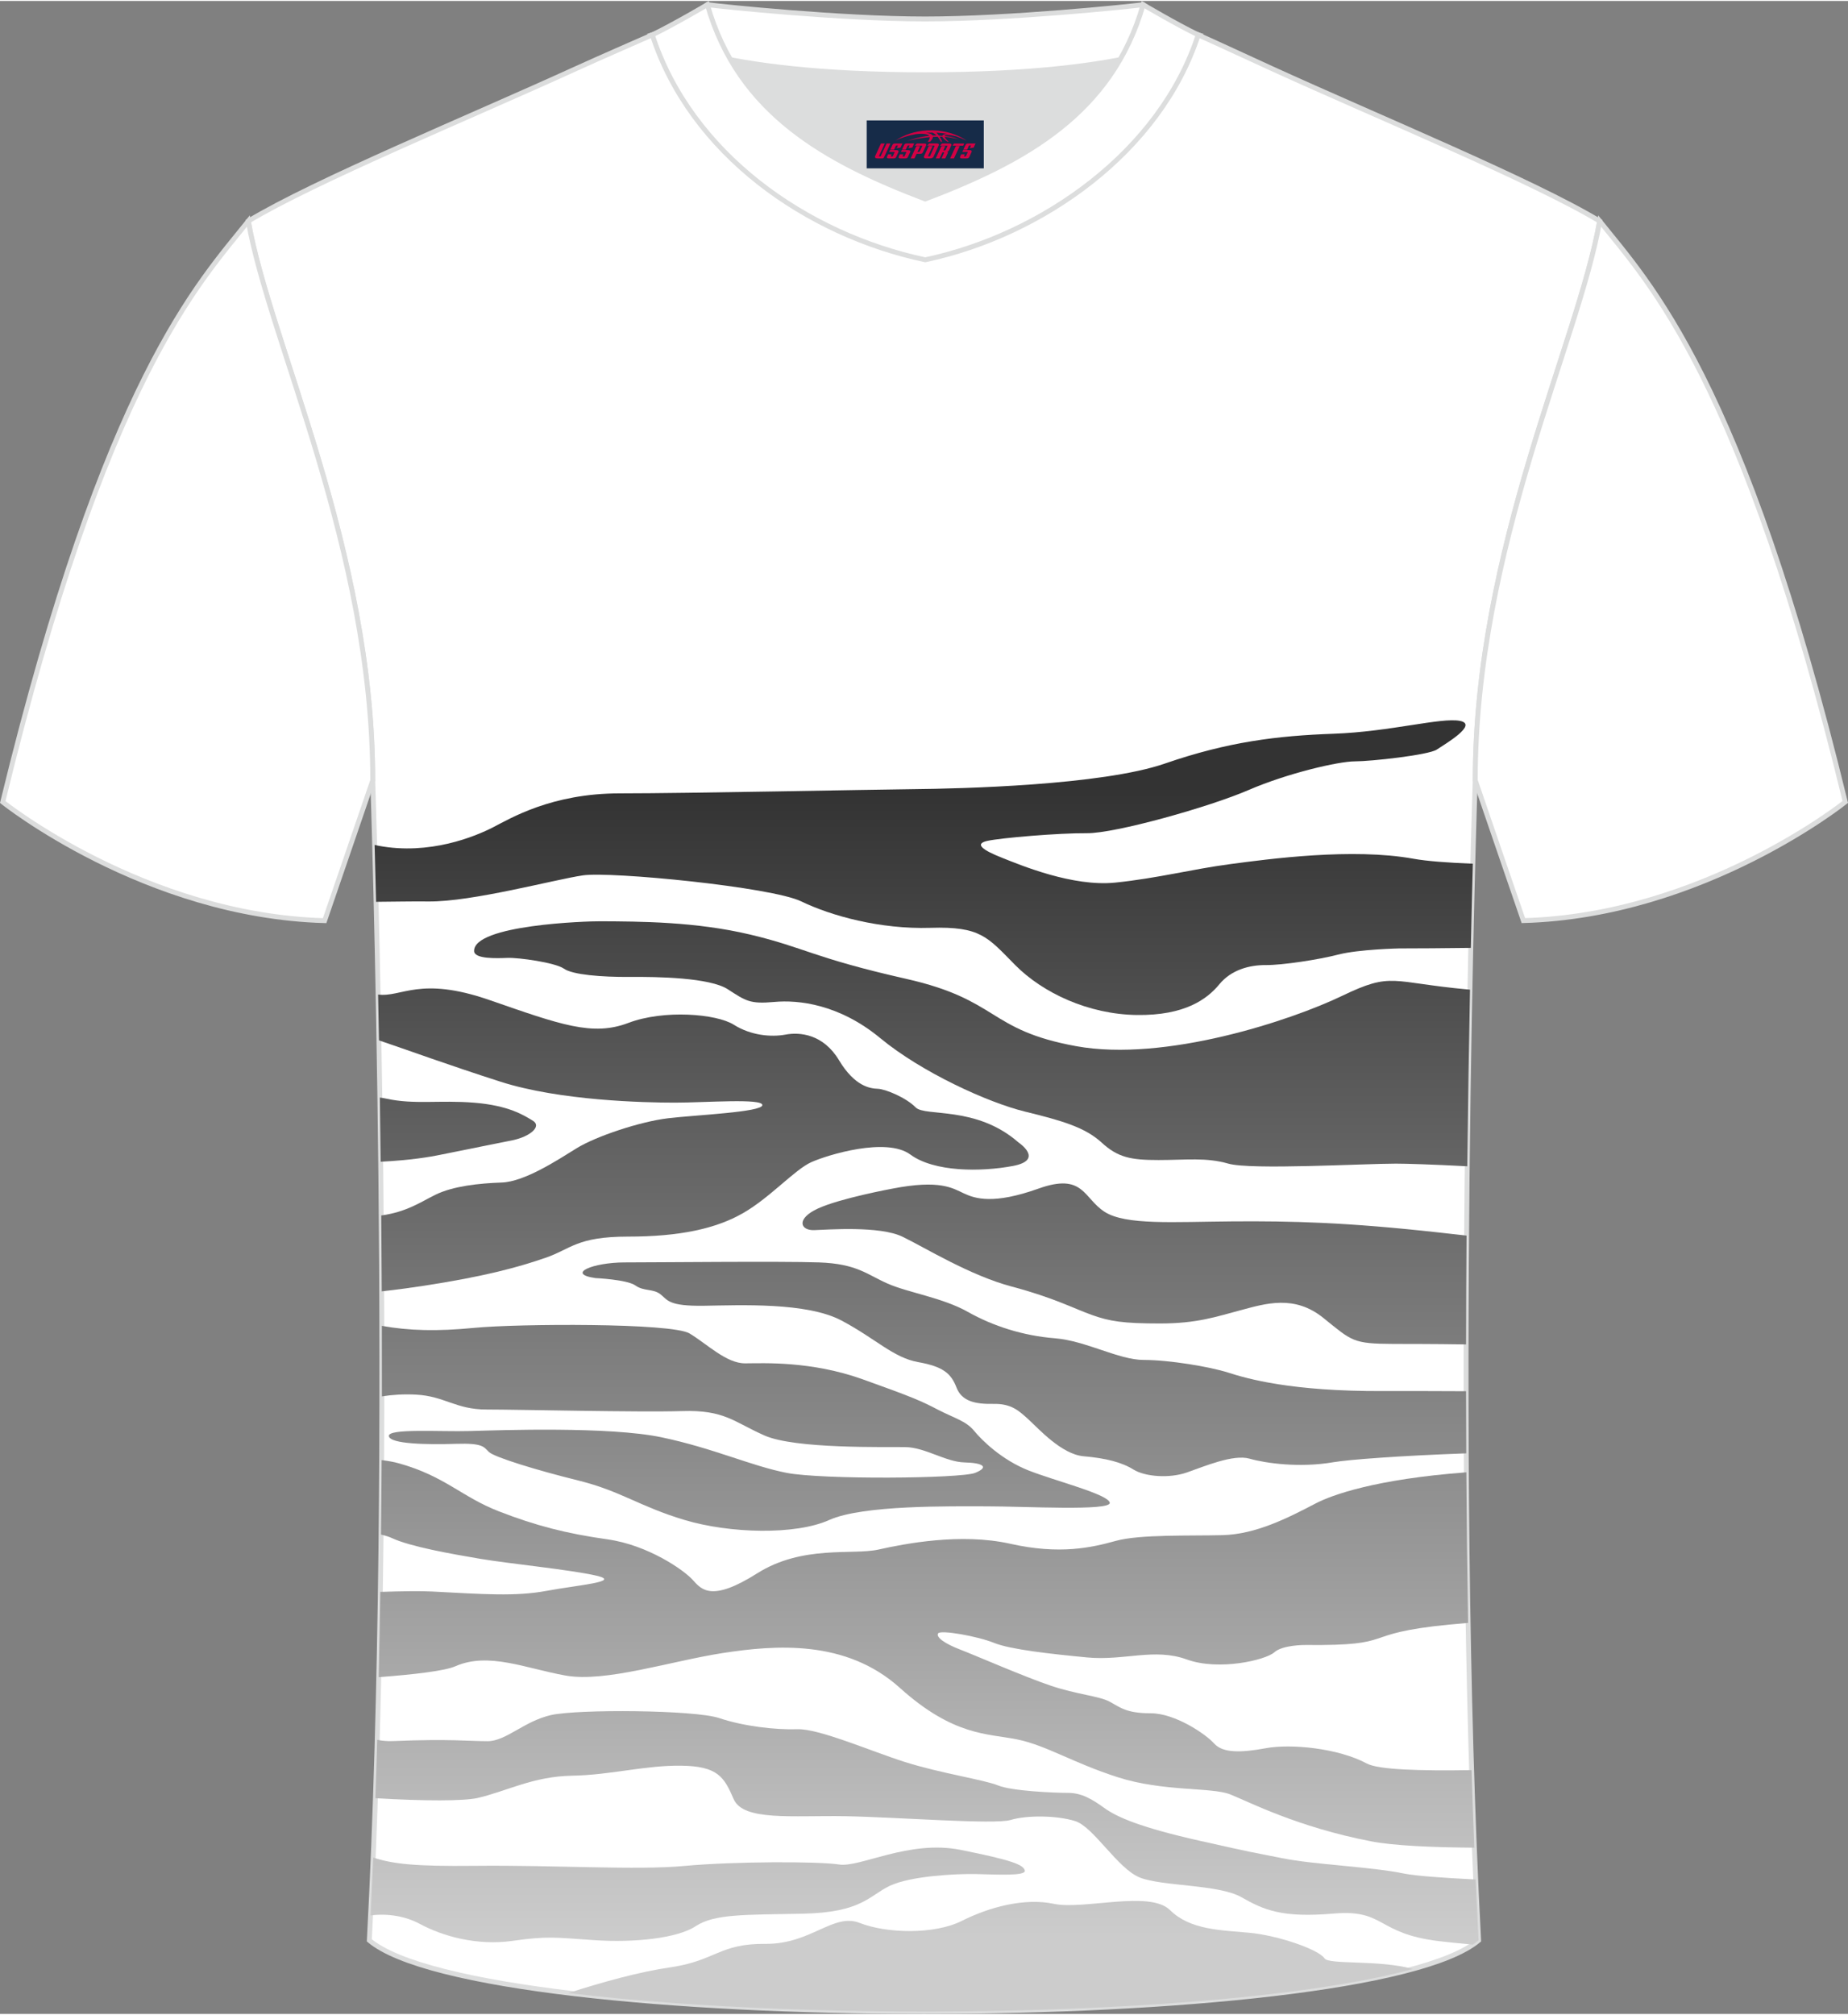
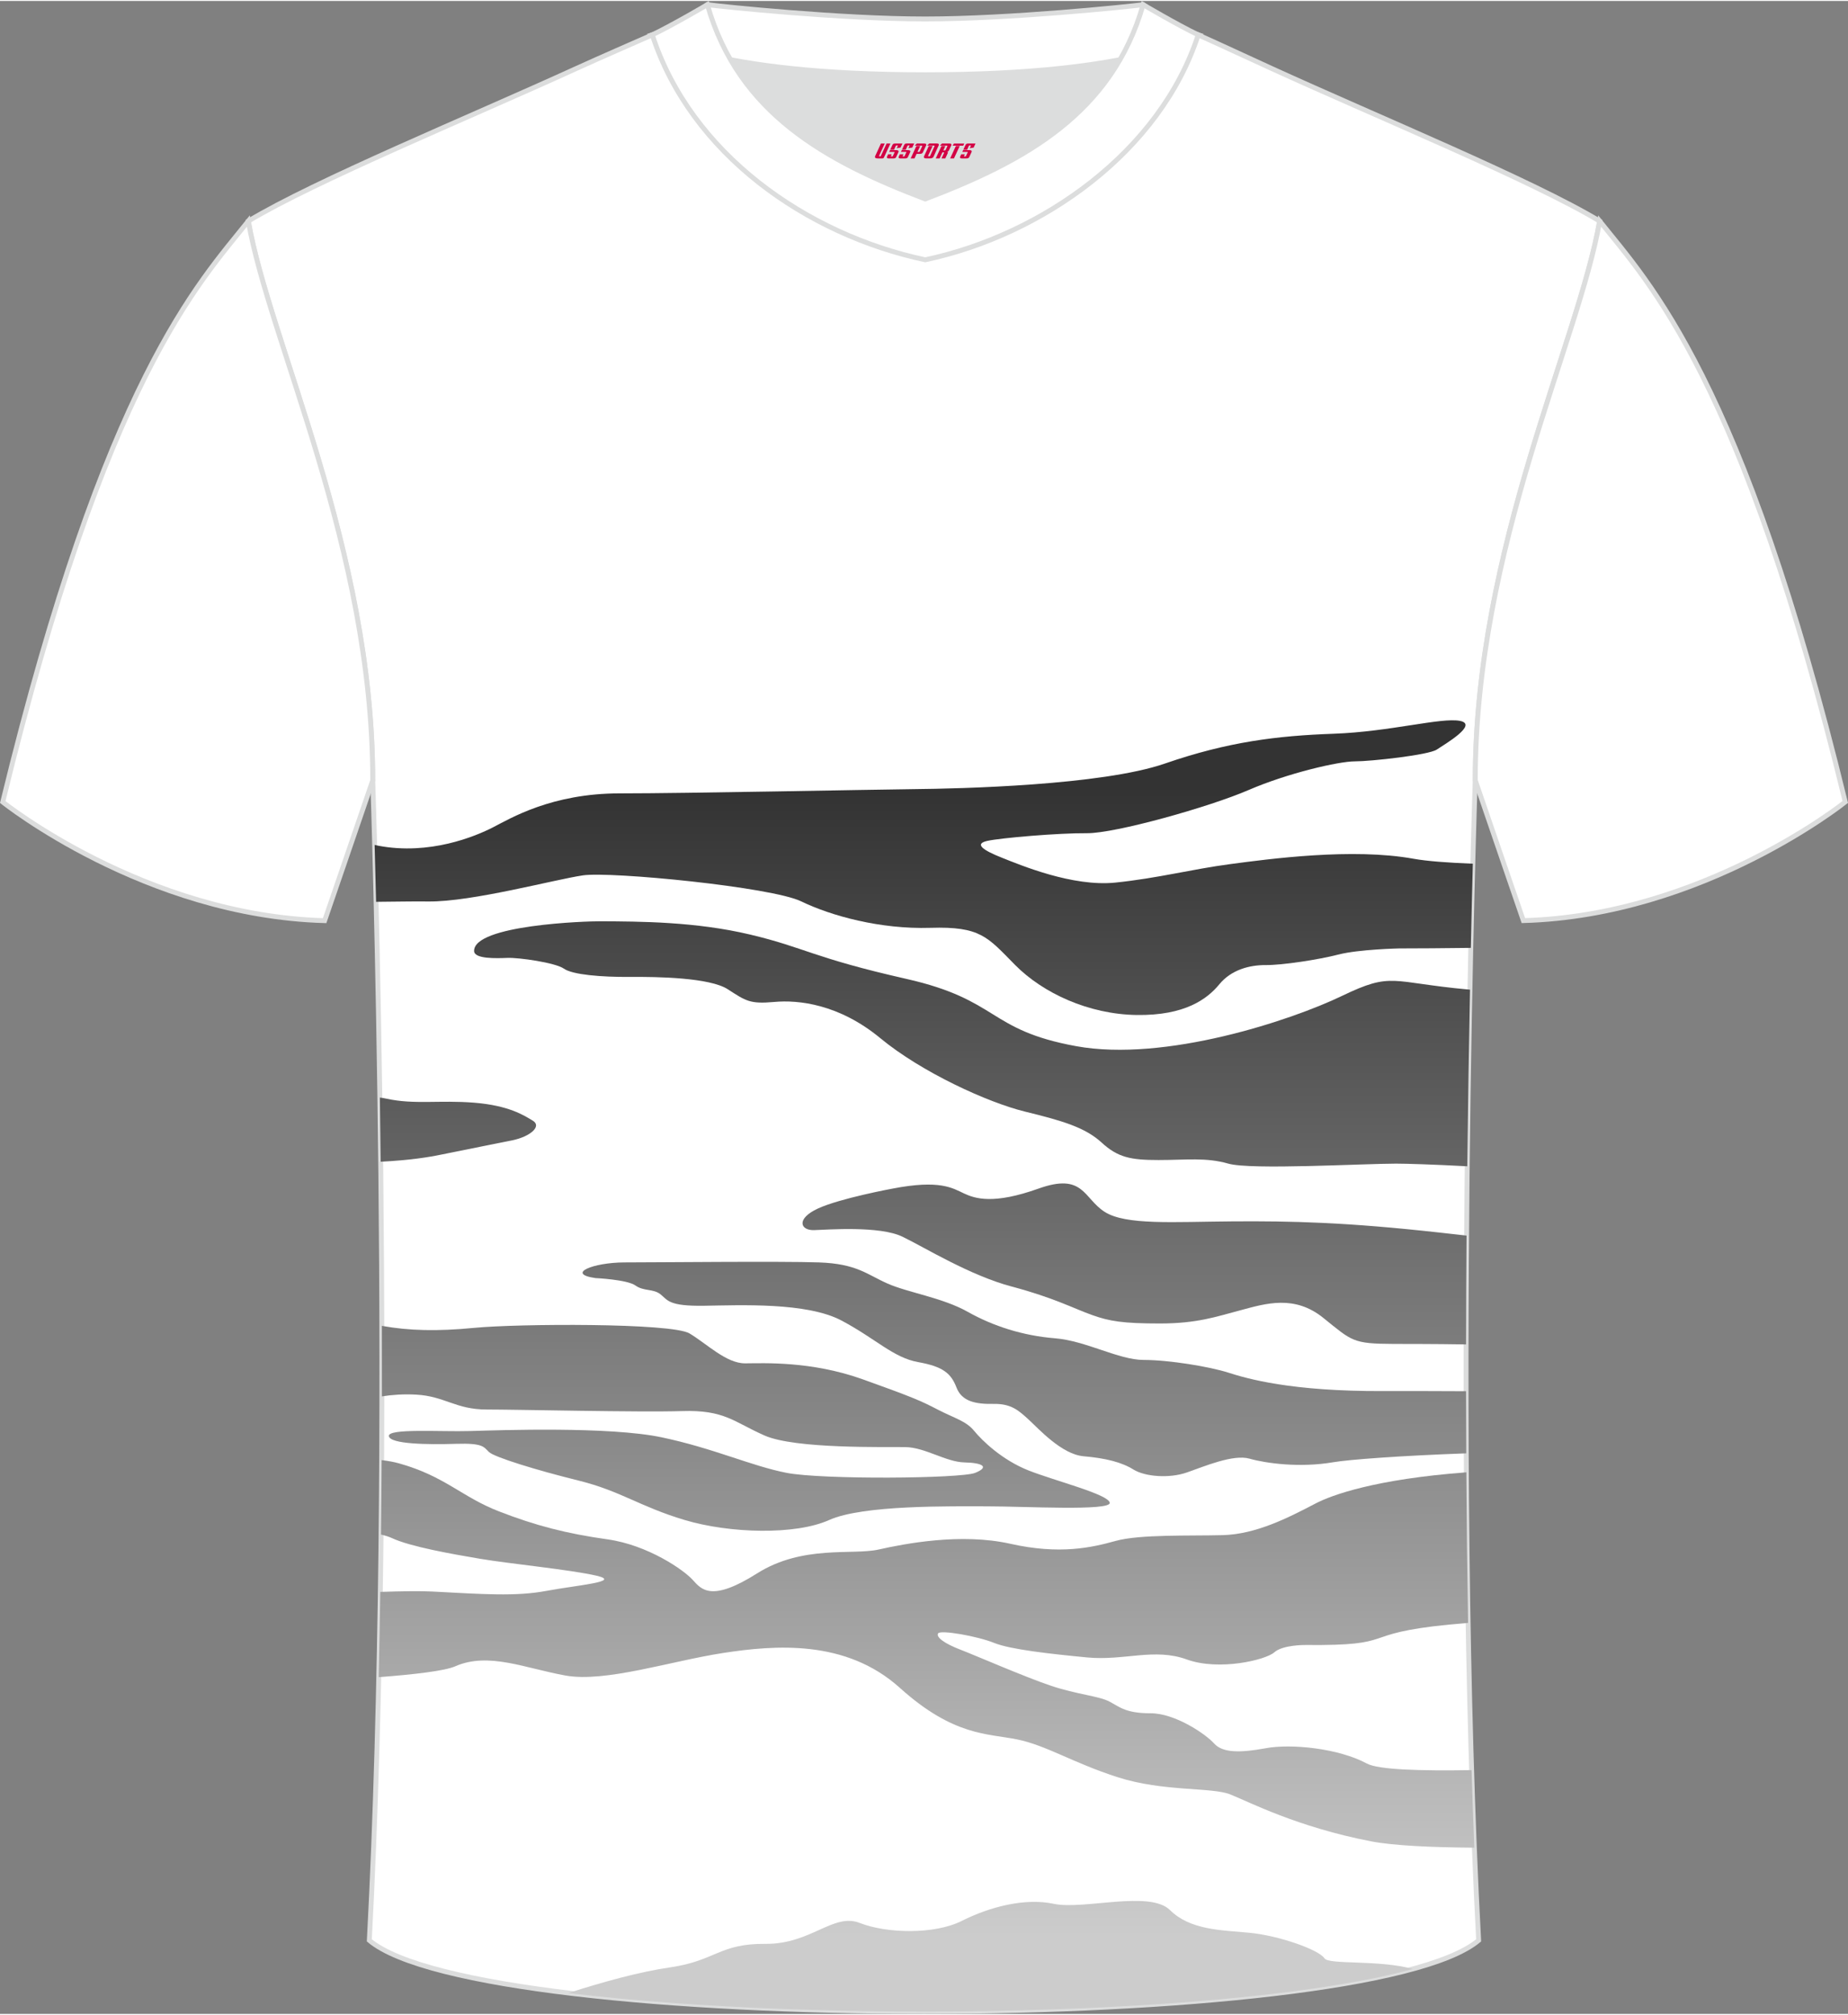
<svg xmlns="http://www.w3.org/2000/svg" version="1.1" id="图层_1" x="0px" y="0px" width="378px" height="412px" viewBox="0 0 378.79 412.47" enable-background="new 0 0 378.79 412.47" xml:space="preserve">
  <rect x="0" y="0" width="378.79" height="412.47" fill="#808080" stroke="none" />
  <g>
    <path fill-rule="evenodd" clip-rule="evenodd" fill="#FFFFFF" stroke="#DCDDDD" stroke-miterlimit="22.926" d="M75.7,397.39   c5.36-101,0.7-237.68,0.7-237.68c0-47.62-21.24-89.93-25.5-114.6c13.63-8.23,45.28-21.25,67.14-31.23   c5.55-2.52,11.68-5.18,15.66-6.93c17.52-0.32,25.34,1.25,55.54,1.25h0.31c30.2,0,38.53-1.57,56.04-1.25   c3.98,1.76,9.6,4.41,15.15,6.93c21.87,9.98,53.51,23,67.14,31.23c-4.27,24.67-25.5,66.98-25.5,114.6c0,0-4.66,136.67,0.7,237.68   C280.02,416.83,98.77,416.83,75.7,397.39z" />
    <g>
      <g>
        <linearGradient id="SVGID_1_" gradientUnits="userSpaceOnUse" x1="189.341" y1="941.444" x2="189.341" y2="707.06" gradientTransform="matrix(1 0 0 1 0 -544.808)">
          <stop offset="0" style="stop-color:#CCCCCC" />
          <stop offset="1" style="stop-color:#333333" />
        </linearGradient>
        <path fill-rule="evenodd" clip-rule="evenodd" fill="url(#SVGID_1_)" d="M87.83,184.52c8.89,0.1,25.91-4.51,31.65-5.35     c5.74-0.84,38.64,2.37,44.75,5.33c6.11,2.96,16.18,5.74,26.48,5.42s11.69,1.87,17.36,7.61c5.68,5.74,15.04,10.11,24.93,10.25     s14.45-3.28,16.93-6.29s6.22-3.96,9.54-3.94c3.32,0.03,10.74-1.09,14.89-2.16c4.14-1.07,12.45-1.25,12.45-1.25     c3.84,0,8.97-0.04,14.67-0.11c0.14-6.58,0.28-12.38,0.41-17.25c-5.15-0.2-9.47-0.53-12.13-1.01     c-12.54-2.28-29.67,0.04-37.57,1.09c-7.9,1.04-14.82,2.89-23.57,3.79s-19.39-3.56-23.24-5.09c-3.85-1.52-5.79-2.84-2.99-3.46     c2.8-0.61,14.56-1.62,20.39-1.57s25.13-5.38,33.13-8.84c8-3.46,18.46-5.88,21.79-5.88s15.15-1.3,16.81-2.42     c1.67-1.12,8.6-5.15,4.72-5.88c-3.89-0.73-14.31,2.23-25.87,2.64c-11.55,0.41-21.66,1.64-34.59,6.11s-42.03,5.15-51.38,5.24     c-9.35,0.1-46.38,0.87-60.37,0.87s-22.44,5.15-25.99,6.97c-3.56,1.82-12.95,5.76-23.47,3.76c-0.25-0.05-0.51-0.11-0.77-0.17     c0.09,3.33,0.2,7.24,0.3,11.66C80.94,184.57,84.36,184.48,87.83,184.52z" />
        <linearGradient id="SVGID_2_" gradientUnits="userSpaceOnUse" x1="199.246" y1="941.444" x2="199.246" y2="707.06" gradientTransform="matrix(1 0 0 1 0 -544.808)">
          <stop offset="0" style="stop-color:#CCCCCC" />
          <stop offset="1" style="stop-color:#333333" />
        </linearGradient>
        <path fill-rule="evenodd" clip-rule="evenodd" fill="url(#SVGID_2_)" d="M301.31,202.59l-0.33-0.03     c-16.04-1.46-15.52-3.69-25.93,1.32c-10.41,5.01-36.27,13.6-54.46,10.29c-18.18-3.31-15.68-9.47-34.82-13.79     c-19.14-4.33-20.74-6.4-31.97-9.07c-11.22-2.67-22.63-2.69-30.69-2.73c-2.9-0.03-26.08,0.73-25.93,6.11     c0.05,1.64,4.6,1.48,6.84,1.39c2.24-0.09,9.8,0.96,11.57,2.21c1.78,1.25,7.7,1.73,13.47,1.69c5.76-0.05,16.43,0.14,20.12,2.53     c3.69,2.39,4.53,3.05,9.5,2.6c4.97-0.46,13.31,0.44,21.76,7.42s22.01,13.18,29.67,15.05s12.3,3.24,15.68,6.33     c3.37,3.1,6.04,3.59,11.69,3.59c5.65,0,9.72-0.58,14.3,0.74c4.58,1.32,27.69,0,34.34,0c2.06,0,7.49,0.16,14.63,0.54     C300.9,225.49,301.1,213.26,301.31,202.59z" />
        <linearGradient id="SVGID_3_" gradientUnits="userSpaceOnUse" x1="144.179" y1="941.444" x2="144.179" y2="707.06" gradientTransform="matrix(1 0 0 1 0 -544.808)">
          <stop offset="0" style="stop-color:#CCCCCC" />
          <stop offset="1" style="stop-color:#333333" />
        </linearGradient>
-         <path fill-rule="evenodd" clip-rule="evenodd" fill="url(#SVGID_3_)" d="M77.5,203.59c0.06,3.02,0.12,6.15,0.18,9.39     c5.7,1.92,14.35,5.09,24.94,8.48c12.16,3.89,29.44,4.28,35.73,4.28c6.29,0,17.98-0.93,17.91,0.51s-13.58,2.01-19.32,2.69     s-14.81,3.71-18.75,6.15s-10.67,6.86-15.36,7.02s-9.93,0.73-13.53,2.48c-2.99,1.46-5.88,3.54-11.15,4.27     c0.04,5.07,0.08,10.26,0.1,15.55c2.6-0.29,5.26-0.64,8.06-1.06c13.26-2.01,20.1-3.96,25.43-5.79c5.33-1.82,6.43-4.37,17-4.37     s18-1.62,23.56-4.81s10.6-8.92,13.99-10.44s15.4-5.17,20.3-1.57c4.9,3.61,14.45,3.58,21.01,2.35s1.18-4.81,1.18-4.81     c-8.7-7.63-19.16-5.22-21.1-7.2c-1.94-1.99-6.2-3.76-7.75-3.81s-4.71-0.46-7.95-5.84c-3.23-5.39-8.06-5.81-10.98-5.26     c-2.92,0.54-7.06,0.2-10.6-2.03c-3.54-2.23-14.29-3.14-21.62-0.36c-7.33,2.78-13.86,0.37-28.44-4.69     C85.99,199.74,82.34,204.22,77.5,203.59z" />
        <linearGradient id="SVGID_4_" gradientUnits="userSpaceOnUse" x1="93.87" y1="941.444" x2="93.87" y2="707.06" gradientTransform="matrix(1 0 0 1 0 -544.808)">
          <stop offset="0" style="stop-color:#CCCCCC" />
          <stop offset="1" style="stop-color:#333333" />
        </linearGradient>
        <path fill-rule="evenodd" clip-rule="evenodd" fill="url(#SVGID_4_)" d="M105.08,233.44c3.6-0.75,6.02-2.85,4.15-3.99     c-1.87-1.14-4.97-3.13-12.05-3.7c-7.09-0.57-12.28,0.43-17.95-0.82c-0.37-0.09-0.83-0.16-1.37-0.23     c0.06,4.24,0.12,8.63,0.17,13.15c6.16-0.33,9.85-0.93,12.44-1.47C95.9,235.26,101.48,234.19,105.08,233.44z" />
        <linearGradient id="SVGID_5_" gradientUnits="userSpaceOnUse" x1="232.548" y1="941.444" x2="232.548" y2="707.06" gradientTransform="matrix(1 0 0 1 0 -544.808)">
          <stop offset="0" style="stop-color:#CCCCCC" />
          <stop offset="1" style="stop-color:#333333" />
        </linearGradient>
        <path fill-rule="evenodd" clip-rule="evenodd" fill="url(#SVGID_5_)" d="M294.96,252.35c-18.93-2.1-30.24-2.37-42.36-2.28     c-12.12,0.09-21.86,0.82-26.19-1.96c-4.34-2.78-4.29-8.07-13.54-4.76c-9.25,3.3-12.99,2.07-15.31,0.98     c-2.32-1.08-4.91-2.86-14.65-0.97c0,0-10.73,1.98-15.27,4.08c-4.53,2.1-3.6,4.51-0.77,4.42s13.42-0.91,18.09,1.34     c4.67,2.26,13.83,7.95,22.44,10.23s12.85,4.56,16.45,5.83c3.6,1.28,6.29,1.73,13.9,1.73s11.46-1.37,16.59-2.73     c5.12-1.37,10.98-3.19,16.91,1.59c5.92,4.78,6.02,5.29,14.35,5.33c2.35,0.01,7.88-0.01,14.9,0.1c0.01-7.62,0.05-15.08,0.1-22.3     C298.57,252.75,296.67,252.54,294.96,252.35z" />
        <linearGradient id="SVGID_6_" gradientUnits="userSpaceOnUse" x1="209.98" y1="941.444" x2="209.98" y2="707.06" gradientTransform="matrix(1 0 0 1 0 -544.808)">
          <stop offset="0" style="stop-color:#CCCCCC" />
          <stop offset="1" style="stop-color:#333333" />
        </linearGradient>
        <path fill-rule="evenodd" clip-rule="evenodd" fill="url(#SVGID_6_)" d="M243.27,301.52c3.6-1.25,9.5-3.78,12.85-2.83     c3.35,0.96,10.35,1.91,17.18,0.73c3.14-0.54,13.69-1.33,27.24-1.82c-0.02-4.28-0.03-8.52-0.04-12.73     c-6.64-0.03-12.6-0.05-16.91-0.03c-18.97,0.09-27.99-2.55-31.83-3.78c-3.85-1.23-12.17-2.6-17.33-2.6s-11.77-3.92-18.24-4.44     s-12.62-2.48-17.8-5.4c-5.17-2.92-12.24-3.94-16.47-5.81c-4.24-1.87-6.29-4.06-14.04-4.33s-33.4,0-39.87,0     c-6.46,0.01-12.08,2.33-5.96,3.21c0,0,6.47,0.29,8.2,1.52c1.73,1.23,3.62,0.61,5.13,1.8c1.5,1.18,1.59,2.46,8.95,2.35     s21.05-0.75,28.16,3.03s10.62,7.61,15.72,8.52s6.74,2.32,7.84,5.19c1.09,2.87,3.92,3.44,7.59,3.37s5.2,1.39,7.2,3.21     s6.74,7.13,11.28,7.52c4.53,0.39,7.82,1.23,10.19,2.71S239.67,302.78,243.27,301.52z" />
        <linearGradient id="SVGID_7_" gradientUnits="userSpaceOnUse" x1="152.872" y1="941.444" x2="152.872" y2="707.06" gradientTransform="matrix(1 0 0 1 0 -544.808)">
          <stop offset="0" style="stop-color:#CCCCCC" />
          <stop offset="1" style="stop-color:#333333" />
        </linearGradient>
        <path fill-rule="evenodd" clip-rule="evenodd" fill="url(#SVGID_7_)" d="M199.88,301.6c-2.93,1.18-31.39,1.41-38.64,0     s-15-5.06-25.66-7.29c-10.66-2.24-33.04-1.46-39.19-1.28s-16.95-0.59-16.68,1.05c0.28,1.64,7.96,1.75,13.68,1.57     s5.73,0.64,6.85,1.69s9.65,3.69,18.32,5.83c8.67,2.14,12.54,5.33,21.78,8.09s22.69,3.12,29.62,0c6.93-3.11,24.88-2.8,32.45-2.8     s25.29,1,25.06-0.73s-11.17-4.47-16.61-6.61s-9.53-6.1-11.19-8.13c-1.67-2.03-3.92-2.53-7.41-4.33c-3.48-1.8-4.85-2.44-15.4-6.22     c-10.55-3.78-20.24-3.3-24.11-3.28c-3.88,0.02-7.77-3.94-11.42-6.13c-3.64-2.19-35.22-2.01-44.15-1.14     c-7.61,0.74-13.37,0.58-18.91-0.41c0.01,4.75,0.01,9.57,0.01,14.45c2.16-0.34,4.47-0.5,7.02-0.36c5.88,0.32,8.08,3.05,14.45,3.05     c6.38,0,31.35,0.59,40.06,0.32c8.72-0.28,10.6,2.23,16.91,5.01c6.32,2.78,24.77,2.3,28.85,2.37c4.08,0.06,8.29,3.05,12.12,3.14     C201.53,299.55,202.81,300.42,199.88,301.6z" />
        <linearGradient id="SVGID_8_" gradientUnits="userSpaceOnUse" x1="189.911" y1="941.444" x2="189.911" y2="707.06" gradientTransform="matrix(1 0 0 1 0 -544.808)">
          <stop offset="0" style="stop-color:#CCCCCC" />
          <stop offset="1" style="stop-color:#333333" />
        </linearGradient>
        <path fill-rule="evenodd" clip-rule="evenodd" fill="url(#SVGID_8_)" d="M115.92,343.13c8.19,1.46,21.53-2.96,32.28-4.62     c10.75-1.65,25.2-2.8,36.23,7.13s17.96,9.34,24.02,10.57c6.05,1.23,11.3,4.74,20.64,7.75s19.25,2,23.09,3.53     c3.84,1.53,13.73,6.7,28.9,9.62c4.57,0.88,12.4,1.23,21.11,1.29c-0.21-5.24-0.39-10.55-0.56-15.89     c-10.53,0.17-19.09-0.07-21.46-1.35c-5.83-3.14-15.55-4.1-20.71-3.14c-5.16,0.95-8.83,1-10.59-0.96     c-1.75-1.96-8.02-6.2-13.01-6.2s-6.22-1.19-8.4-2.37c-2.19-1.18-6.66-1.46-12.08-3.28c-5.42-1.83-15.51-6.23-18.59-7.41     c-3.07-1.18-4.97-2.5-4.51-3.3c0.45-0.79,8.11,0.57,11.48,1.94c3.37,1.36,11.51,2.25,19.07,2.98c7.57,0.73,13.75-2.01,20.42,0.41     c6.67,2.41,16.22,0.09,17.95-1.46s6.34-1.5,6.34-1.5c19.63,0.18,10.17-2.28,29.57-4.19c1.2-0.12,2.48-0.23,3.81-0.34     c-0.18-10.33-0.3-20.66-0.36-30.85c-18.57,1.39-27.54,4.62-30.94,6.4c-5.74,3.01-12.24,6.29-19,6.47s-17-0.19-21.92,1.18     c-4.92,1.36-11.44,2.87-21.6,0.59s-21.73,0-27.02,1.18c-5.29,1.19-15.58-1-24.88,4.88s-11.38,3.38-13.18,1.37     c-1.79-2.01-9.14-7.16-17.51-8.34s-14.64-2.78-22.26-5.74c-7.63-2.96-11.03-7.2-20.51-9.84c-0.98-0.28-2.17-0.49-3.51-0.65     c-0.03,5.05-0.07,10.14-0.13,15.25c0.95,0.23,1.7,0.47,2.25,0.73c3.8,1.76,12.17,3.24,18.09,4.24c5.92,1,18.54,2.23,23.83,3.46     c5.28,1.23-3.88,1.92-10.21,3.1c-6.33,1.19-12.96,0.69-23.51,0.14c-2.4-0.12-6.18-0.07-10.6,0.08     c-0.09,5.82-0.19,11.66-0.32,17.47c7.4-0.56,13.57-1.29,15.73-2.24C100.14,338.25,107.73,341.67,115.92,343.13z" />
        <linearGradient id="SVGID_9_" gradientUnits="userSpaceOnUse" x1="190.006" y1="941.444" x2="190.006" y2="707.06" gradientTransform="matrix(1 0 0 1 0 -544.808)">
          <stop offset="0" style="stop-color:#CCCCCC" />
          <stop offset="1" style="stop-color:#333333" />
        </linearGradient>
-         <path fill-rule="evenodd" clip-rule="evenodd" fill="url(#SVGID_9_)" d="M302.47,384.92c-6.87-0.34-12.37-0.75-14.64-1.21     c-7.13-1.46-18.23-1.78-25.2-3.19c-6.97-1.41-4.24-0.73-16.61-3.51c-12.37-2.78-17.06-4.88-19.6-6.7s-4.66-3.14-7.53-3.14     s-11.48-0.37-14.33-1.53s-11.9-2.51-19.12-4.81s-17.54-6.84-22.01-6.7c-4.46,0.14-10.97-0.59-15.99-2.28s-28.99-1.87-34.5-0.62     c-5.52,1.25-9.21,5.35-12.99,5.35s-7.73-0.5-19.23-0.03c-1.34,0.06-2.39-0.04-3.4-0.25c-0.11,4.01-0.23,8-0.38,11.96     c10.01,0.6,18.17,0.6,20.99-0.05c5.92-1.37,11.35-4.42,19.32-4.56c7.97-0.14,14.9-2.14,22.37-2.05c7.48,0.1,8.8,2.28,10.76,6.84     c1.96,4.56,12.12,3.33,22.78,3.51c10.67,0.18,30.67,1.77,34,0.77s9.44-0.95,13.22,0.23c3.78,1.18,8.7,9.75,13.26,11.57     s16.13,1.37,20.78,4.01c4.65,2.64,8.3,4.28,18.94,3.37s8.67,4.1,21.59,5.65c1.83,0.22,4.21,0.46,6.94,0.71     c0.43-0.29,0.83-0.58,1.18-0.88C302.86,393.29,302.66,389.12,302.47,384.92z" />
        <linearGradient id="SVGID_10_" gradientUnits="userSpaceOnUse" x1="143.016" y1="941.444" x2="143.016" y2="707.06" gradientTransform="matrix(1 0 0 1 0 -544.808)">
          <stop offset="0" style="stop-color:#CCCCCC" />
          <stop offset="1" style="stop-color:#333333" />
        </linearGradient>
-         <path fill-rule="evenodd" clip-rule="evenodd" fill="url(#SVGID_10_)" d="M142.61,394.48c3.8-2.5,9.8-2.32,21.9-2.55     c12.1-0.23,13.65-3.69,17.84-5.7c4.2-2.01,13.45-2.51,17.73-2.42s10.25,0.45,9.98-0.73c-0.28-1.19-2.69-2.14-13.22-4.24     c-10.53-2.09-20.56,3.67-24.84,3.01c-4.29-0.67-21.6-0.64-31.67,0.29c-10.07,0.93-25.84-0.2-43.15-0.02     c-12.27,0.13-16.59-0.38-20.68-1.69c-0.17,3.98-0.35,7.94-0.54,11.85c3.48-0.44,7.11,0.13,10.09,1.74     c4.65,2.51,11.71,4.51,18.96,3.48s8.71-0.7,16.82-0.15C129.94,397.9,138.81,396.99,142.61,394.48z" />
        <linearGradient id="SVGID_11_" gradientUnits="userSpaceOnUse" x1="203.041" y1="941.444" x2="203.041" y2="707.06" gradientTransform="matrix(1 0 0 1 0 -544.808)">
          <stop offset="0" style="stop-color:#CCCCCC" />
          <stop offset="1" style="stop-color:#333333" />
        </linearGradient>
        <path fill-rule="evenodd" clip-rule="evenodd" fill="url(#SVGID_11_)" d="M256.13,395.84c-5.83-0.55-12.17-0.55-16.31-4.65     c-4.14-4.11-17.77,0-23.79-1.28c-6.02-1.27-13.22,0.64-18.88,3.49c-5.66,2.85-15.49,2.57-20.91,0.43     c-5.43-2.15-9.98,4.37-19.37,4.28s-10.21,3.46-19.41,4.8c-6.5,0.95-13.71,2.96-20.97,5.27c52.34,6.36,137.89,4.72,173.1-4.92     c-6.83-1.93-17.2-0.83-18.1-2.18C270.26,399.24,261.96,396.39,256.13,395.84z" />
      </g>
    </g>
    <path fill-rule="evenodd" clip-rule="evenodd" fill="#FFFFFF" stroke="#DCDDDD" stroke-miterlimit="22.926" d="M327.89,45.11   c10.2,12.75,29.25,32.3,50.34,119.02c0,0-29.08,23.29-65.98,24.31c0,0-7.14-20.75-9.86-28.74   C302.39,112.1,323.62,69.78,327.89,45.11z" />
    <path fill-rule="evenodd" clip-rule="evenodd" fill="#DCDDDD" d="M149.73,12.03c8.45,14.62,23.39,22.27,39.92,28.55   c16.55-6.29,31.48-13.92,39.92-28.56c-8.65,1.66-21.45,3.09-39.92,3.09C171.18,15.12,158.38,13.69,149.73,12.03z" />
    <path fill-rule="evenodd" clip-rule="evenodd" fill="#FFFFFF" stroke="#DCDDDD" stroke-miterlimit="22.926" d="M189.65,3.69   c-17.28,0-41.78-2.53-44.66-2.93c0,0-5.53,4.46-11.29,6.19c0,0,11.78,8.17,55.95,8.17s55.95-8.17,55.95-8.17   c-5.76-1.72-11.29-6.19-11.29-6.19C231.42,1.16,206.93,3.69,189.65,3.69z" />
    <path fill-rule="evenodd" clip-rule="evenodd" fill="#FFFFFF" stroke="#DCDDDD" stroke-miterlimit="22.926" d="M189.65,53.04   c23.96-5.08,48.15-22.11,55.95-46.09c-4.43-2.13-11.29-6.19-11.29-6.19c-6.4,22.33-24.3,32.08-44.66,39.82   c-20.33-7.73-38.27-17.52-44.66-39.82c0,0-6.86,4.05-11.29,6.19C141.61,31.3,165.3,47.88,189.65,53.04z" />
    <path fill-rule="evenodd" clip-rule="evenodd" fill="#FFFFFF" stroke="#DCDDDD" stroke-miterlimit="22.926" d="M50.9,45.11   C40.7,57.87,21.65,77.42,0.56,164.14c0,0,29.08,23.29,65.98,24.31c0,0,7.14-20.75,9.86-28.74C76.4,112.1,55.17,69.78,50.9,45.11z" />
  </g>
  <g id="tag_logo">
-     <rect y="24.48" fill="#162B48" width="24" height="9.818" x="177.65" />
    <g>
-       <path fill="#D30044" d="M193.61,27.67l0.005-0.011c0.131-0.311,1.085-0.262,2.351,0.071c0.715,0.24,1.44,0.54,2.193,0.9    c-0.218-0.147-0.447-0.289-0.682-0.42l0.011,0.005l-0.011-0.005c-1.478-0.845-3.218-1.418-5.1-1.62    c-1.282-0.115-1.658-0.082-2.411-0.055c-2.449,0.142-4.68,0.905-6.458,2.095c1.26-0.638,2.722-1.075,4.195-1.336    c1.467-0.18,2.476-0.033,2.771,0.344c-1.691,0.175-3.469,0.633-4.555,1.075c1.156-0.338,2.967-0.665,4.647-0.813    c0.016,0.251-0.115,0.567-0.415,0.96h0.475c0.376-0.382,0.584-0.725,0.595-1.004c0.333-0.022,0.66-0.033,0.971-0.033    C192.44,28.11,192.65,28.46,192.85,28.85h0.262c-0.125-0.344-0.295-0.687-0.518-1.036c0.207,0,0.393,0.005,0.567,0.011    c0.104,0.267,0.496,0.66,1.058,1.025h0.245c-0.442-0.365-0.753-0.753-0.835-1.004c1.047,0.065,1.696,0.224,2.885,0.513    C195.43,27.93,194.69,27.76,193.61,27.67z M191.17,27.58c-0.164-0.295-0.655-0.485-1.402-0.551    c0.464-0.033,0.922-0.055,1.364-0.055c0.311,0.147,0.589,0.344,0.84,0.589C191.71,27.56,191.44,27.57,191.17,27.58z M193.15,27.63c-0.224-0.016-0.458-0.027-0.715-0.044c-0.147-0.202-0.311-0.398-0.502-0.6c0.082,0,0.164,0.005,0.24,0.011    c0.72,0.033,1.429,0.125,2.138,0.273C193.64,27.23,193.26,27.39,193.15,27.63z" />
      <path fill="#D30044" d="M180.57,29.21L179.4,31.76C179.22,32.13,179.49,32.27,179.97,32.27l0.873,0.005    c0.115,0,0.251-0.049,0.327-0.175l1.342-2.891H181.73L180.51,31.84H180.34c-0.147,0-0.185-0.033-0.147-0.125l1.156-2.504H180.57L180.57,29.21z M182.43,30.56h1.271c0.36,0,0.584,0.125,0.442,0.425L183.67,32.02C183.57,32.24,183.3,32.27,183.07,32.27H182.15c-0.267,0-0.442-0.136-0.349-0.333l0.235-0.513h0.742L182.6,31.8C182.58,31.85,182.62,31.86,182.68,31.86h0.18    c0.082,0,0.125-0.016,0.147-0.071l0.376-0.813c0.011-0.022,0.011-0.044-0.055-0.044H182.26L182.43,30.56L182.43,30.56z M183.25,30.49h-0.78l0.475-1.025c0.098-0.218,0.338-0.256,0.578-0.256H184.97L184.58,30.05L183.8,30.17l0.262-0.562H183.77c-0.082,0-0.12,0.016-0.147,0.071L183.25,30.49L183.25,30.49z M184.84,30.56L184.67,30.93h1.069c0.06,0,0.06,0.016,0.049,0.044    L185.41,31.79C185.39,31.84,185.35,31.86,185.27,31.86H185.09c-0.055,0-0.104-0.011-0.082-0.06l0.175-0.376H184.44L184.21,31.94C184.11,32.13,184.29,32.27,184.56,32.27h0.916c0.24,0,0.502-0.033,0.605-0.251l0.475-1.031c0.142-0.3-0.082-0.425-0.442-0.425H184.84L184.84,30.56z M185.65,30.49l0.371-0.818c0.022-0.055,0.06-0.071,0.147-0.071h0.295L186.2,30.16l0.791-0.115l0.387-0.845H185.93c-0.24,0-0.48,0.038-0.578,0.256L184.88,30.49L185.65,30.49L185.65,30.49z M188.05,30.95h0.278c0.087,0,0.153-0.022,0.202-0.115    l0.496-1.075c0.033-0.076-0.011-0.12-0.125-0.12H187.5l0.431-0.431h1.522c0.355,0,0.485,0.153,0.393,0.355l-0.676,1.445    c-0.06,0.125-0.175,0.333-0.644,0.327l-0.649-0.005L187.44,32.27H186.66l1.178-2.558h0.785L188.05,30.95L188.05,30.95z     M190.64,31.76c-0.022,0.049-0.06,0.076-0.142,0.076h-0.191c-0.082,0-0.109-0.027-0.082-0.076l0.944-2.051h-0.785l-0.987,2.138    c-0.125,0.273,0.115,0.415,0.453,0.415h0.72c0.327,0,0.649-0.071,0.769-0.322l1.085-2.384c0.093-0.202-0.06-0.355-0.415-0.355    h-1.533l-0.431,0.431h1.38c0.115,0,0.164,0.033,0.131,0.104L190.64,31.76L190.64,31.76z M193.36,30.63h0.278    c0.087,0,0.158-0.022,0.202-0.115l0.344-0.753c0.033-0.076-0.011-0.12-0.125-0.12h-1.402l0.425-0.431h1.527    c0.355,0,0.485,0.153,0.393,0.355l-0.529,1.124c-0.044,0.093-0.147,0.18-0.393,0.18c0.224,0.011,0.256,0.158,0.175,0.327    l-0.496,1.075h-0.785l0.54-1.167c0.022-0.055-0.005-0.087-0.104-0.087h-0.235L192.59,32.27h-0.785l1.178-2.558h0.785L193.36,30.63L193.36,30.63z M195.93,29.72L194.75,32.27h0.785l1.184-2.558H195.93L195.93,29.72z M197.44,29.65l0.202-0.431h-2.1l-0.295,0.431    H197.44L197.44,29.65z M197.42,30.56h1.271c0.36,0,0.584,0.125,0.442,0.425l-0.475,1.031c-0.104,0.218-0.371,0.251-0.605,0.251    h-0.916c-0.267,0-0.442-0.136-0.349-0.333l0.235-0.513h0.742L197.59,31.8c-0.022,0.049,0.022,0.06,0.082,0.06h0.18    c0.082,0,0.125-0.016,0.147-0.071l0.376-0.813c0.011-0.022,0.011-0.044-0.049-0.044h-1.069L197.42,30.56L197.42,30.56z     M198.23,30.49H197.45l0.475-1.025c0.098-0.218,0.338-0.256,0.578-0.256h1.451l-0.387,0.845l-0.791,0.115l0.262-0.562h-0.295    c-0.082,0-0.12,0.016-0.147,0.071L198.23,30.49z" />
    </g>
  </g>
</svg>